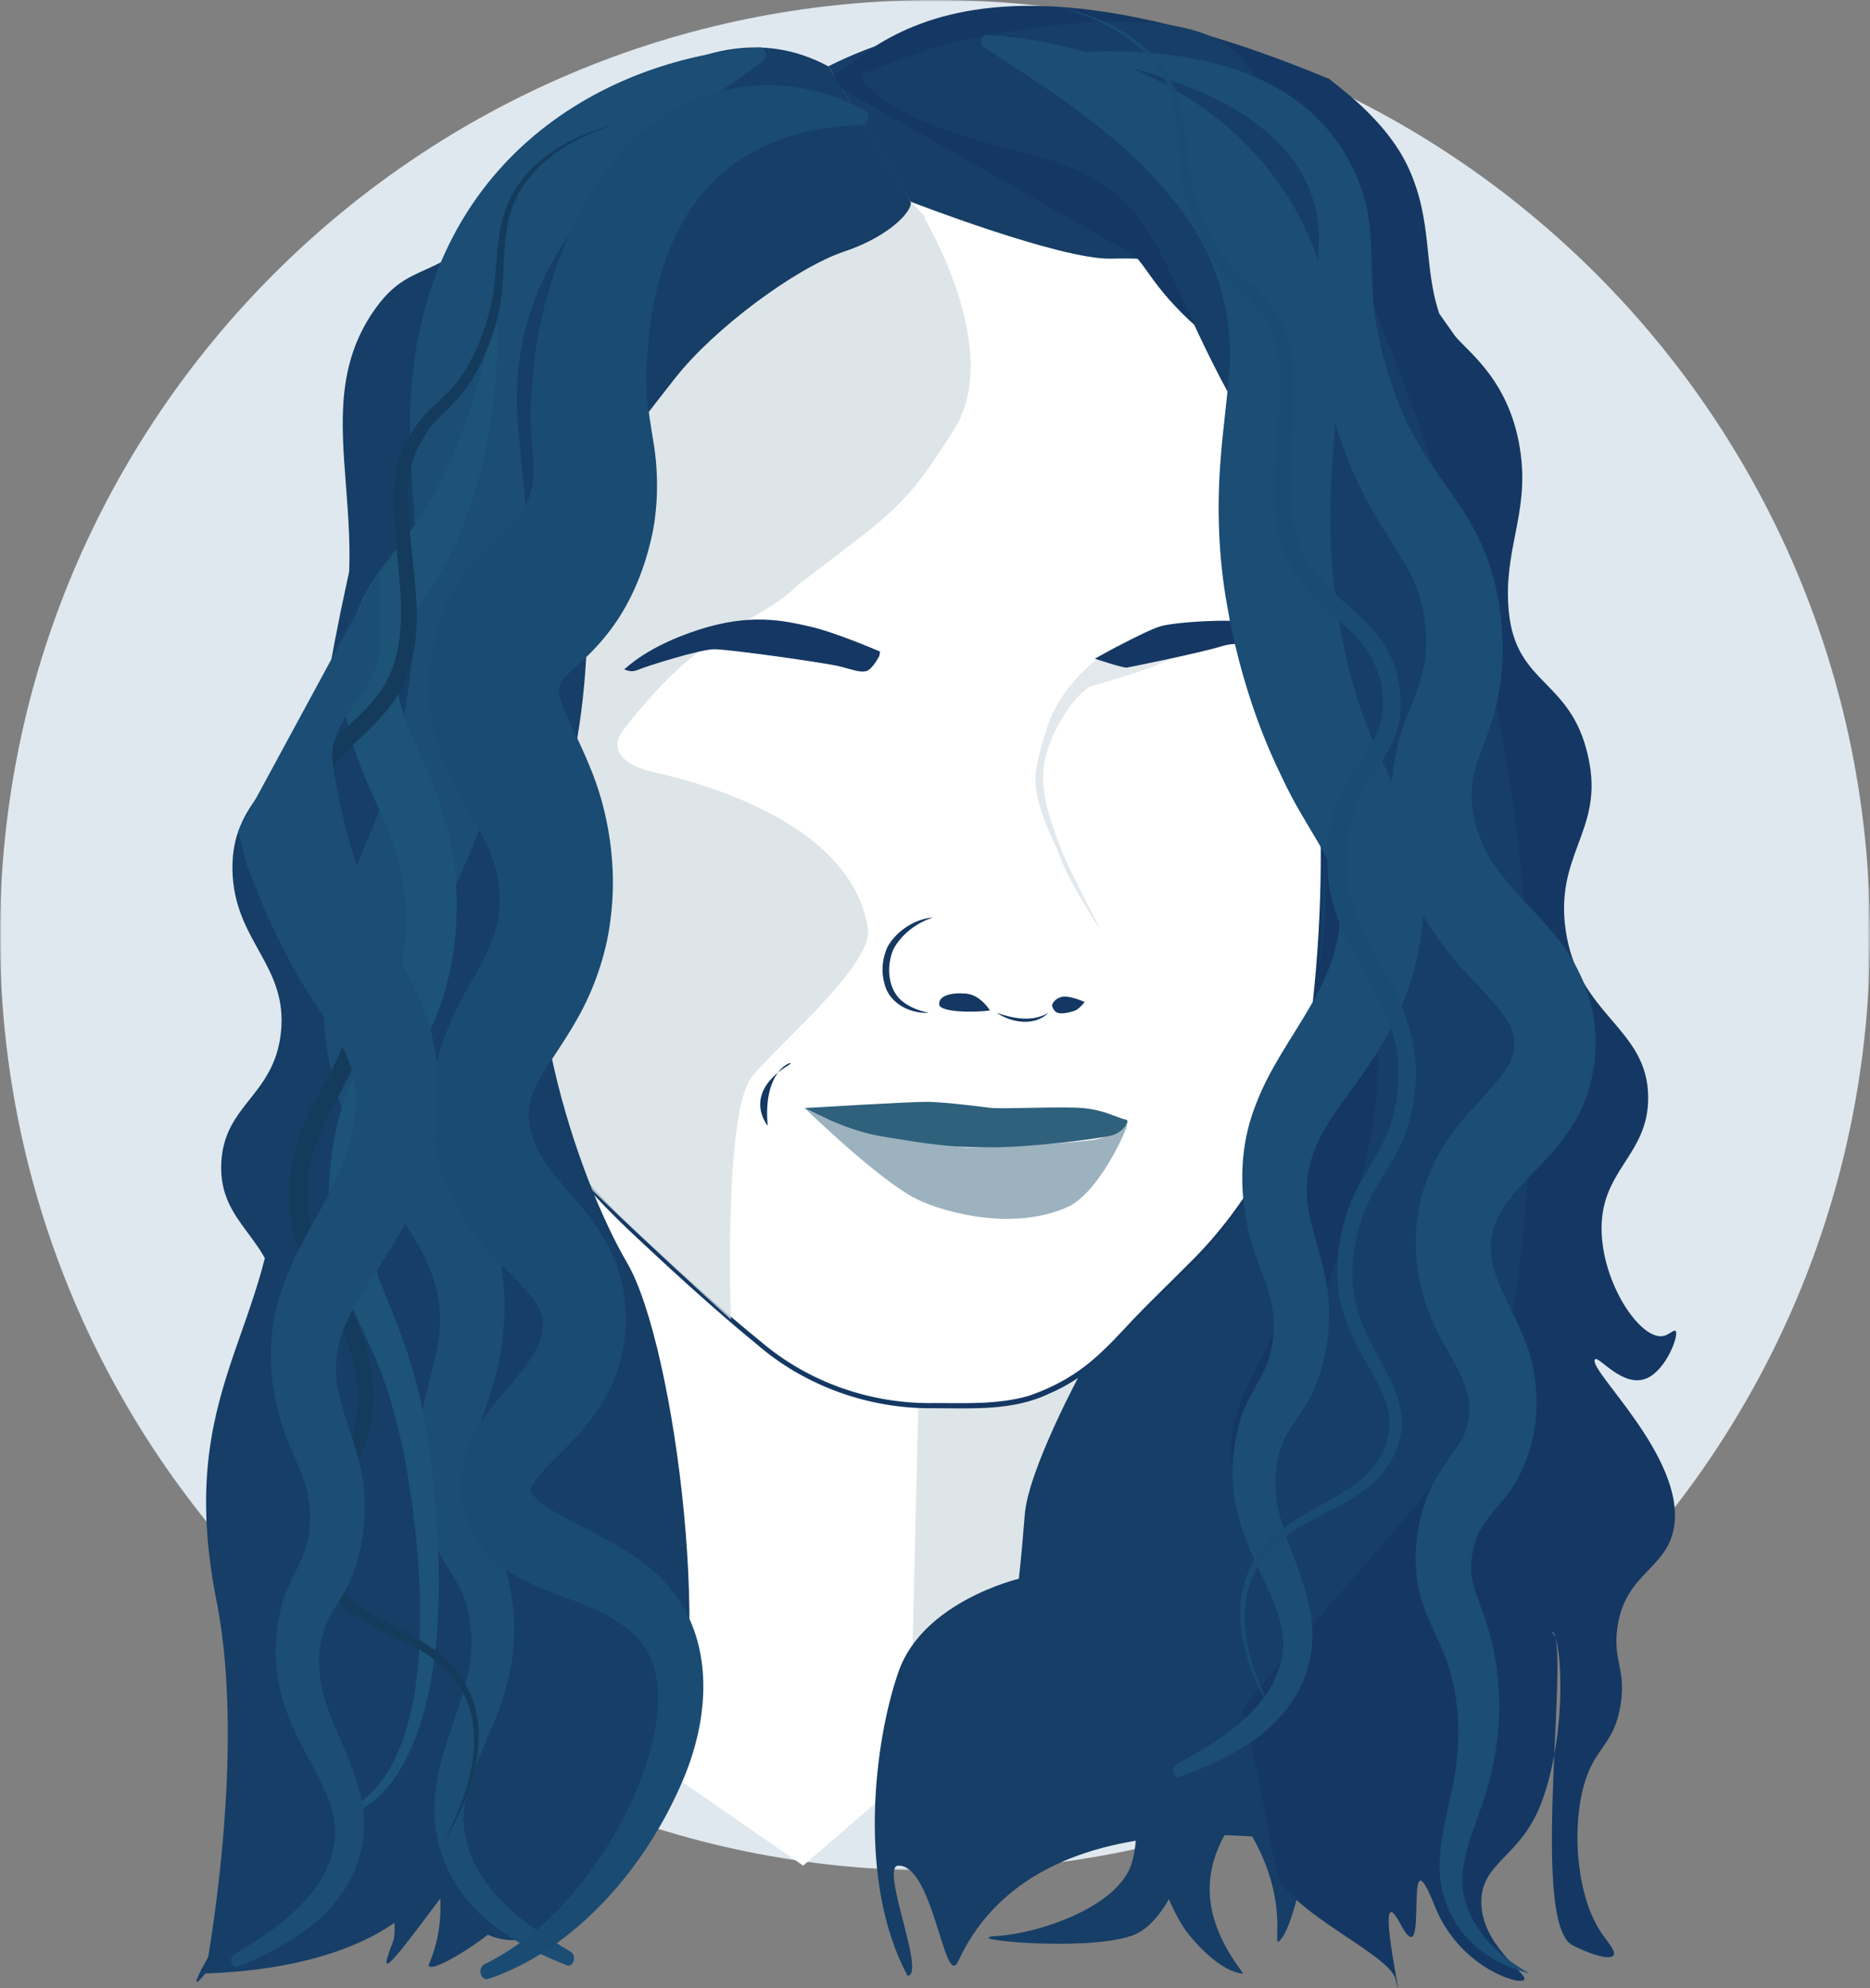
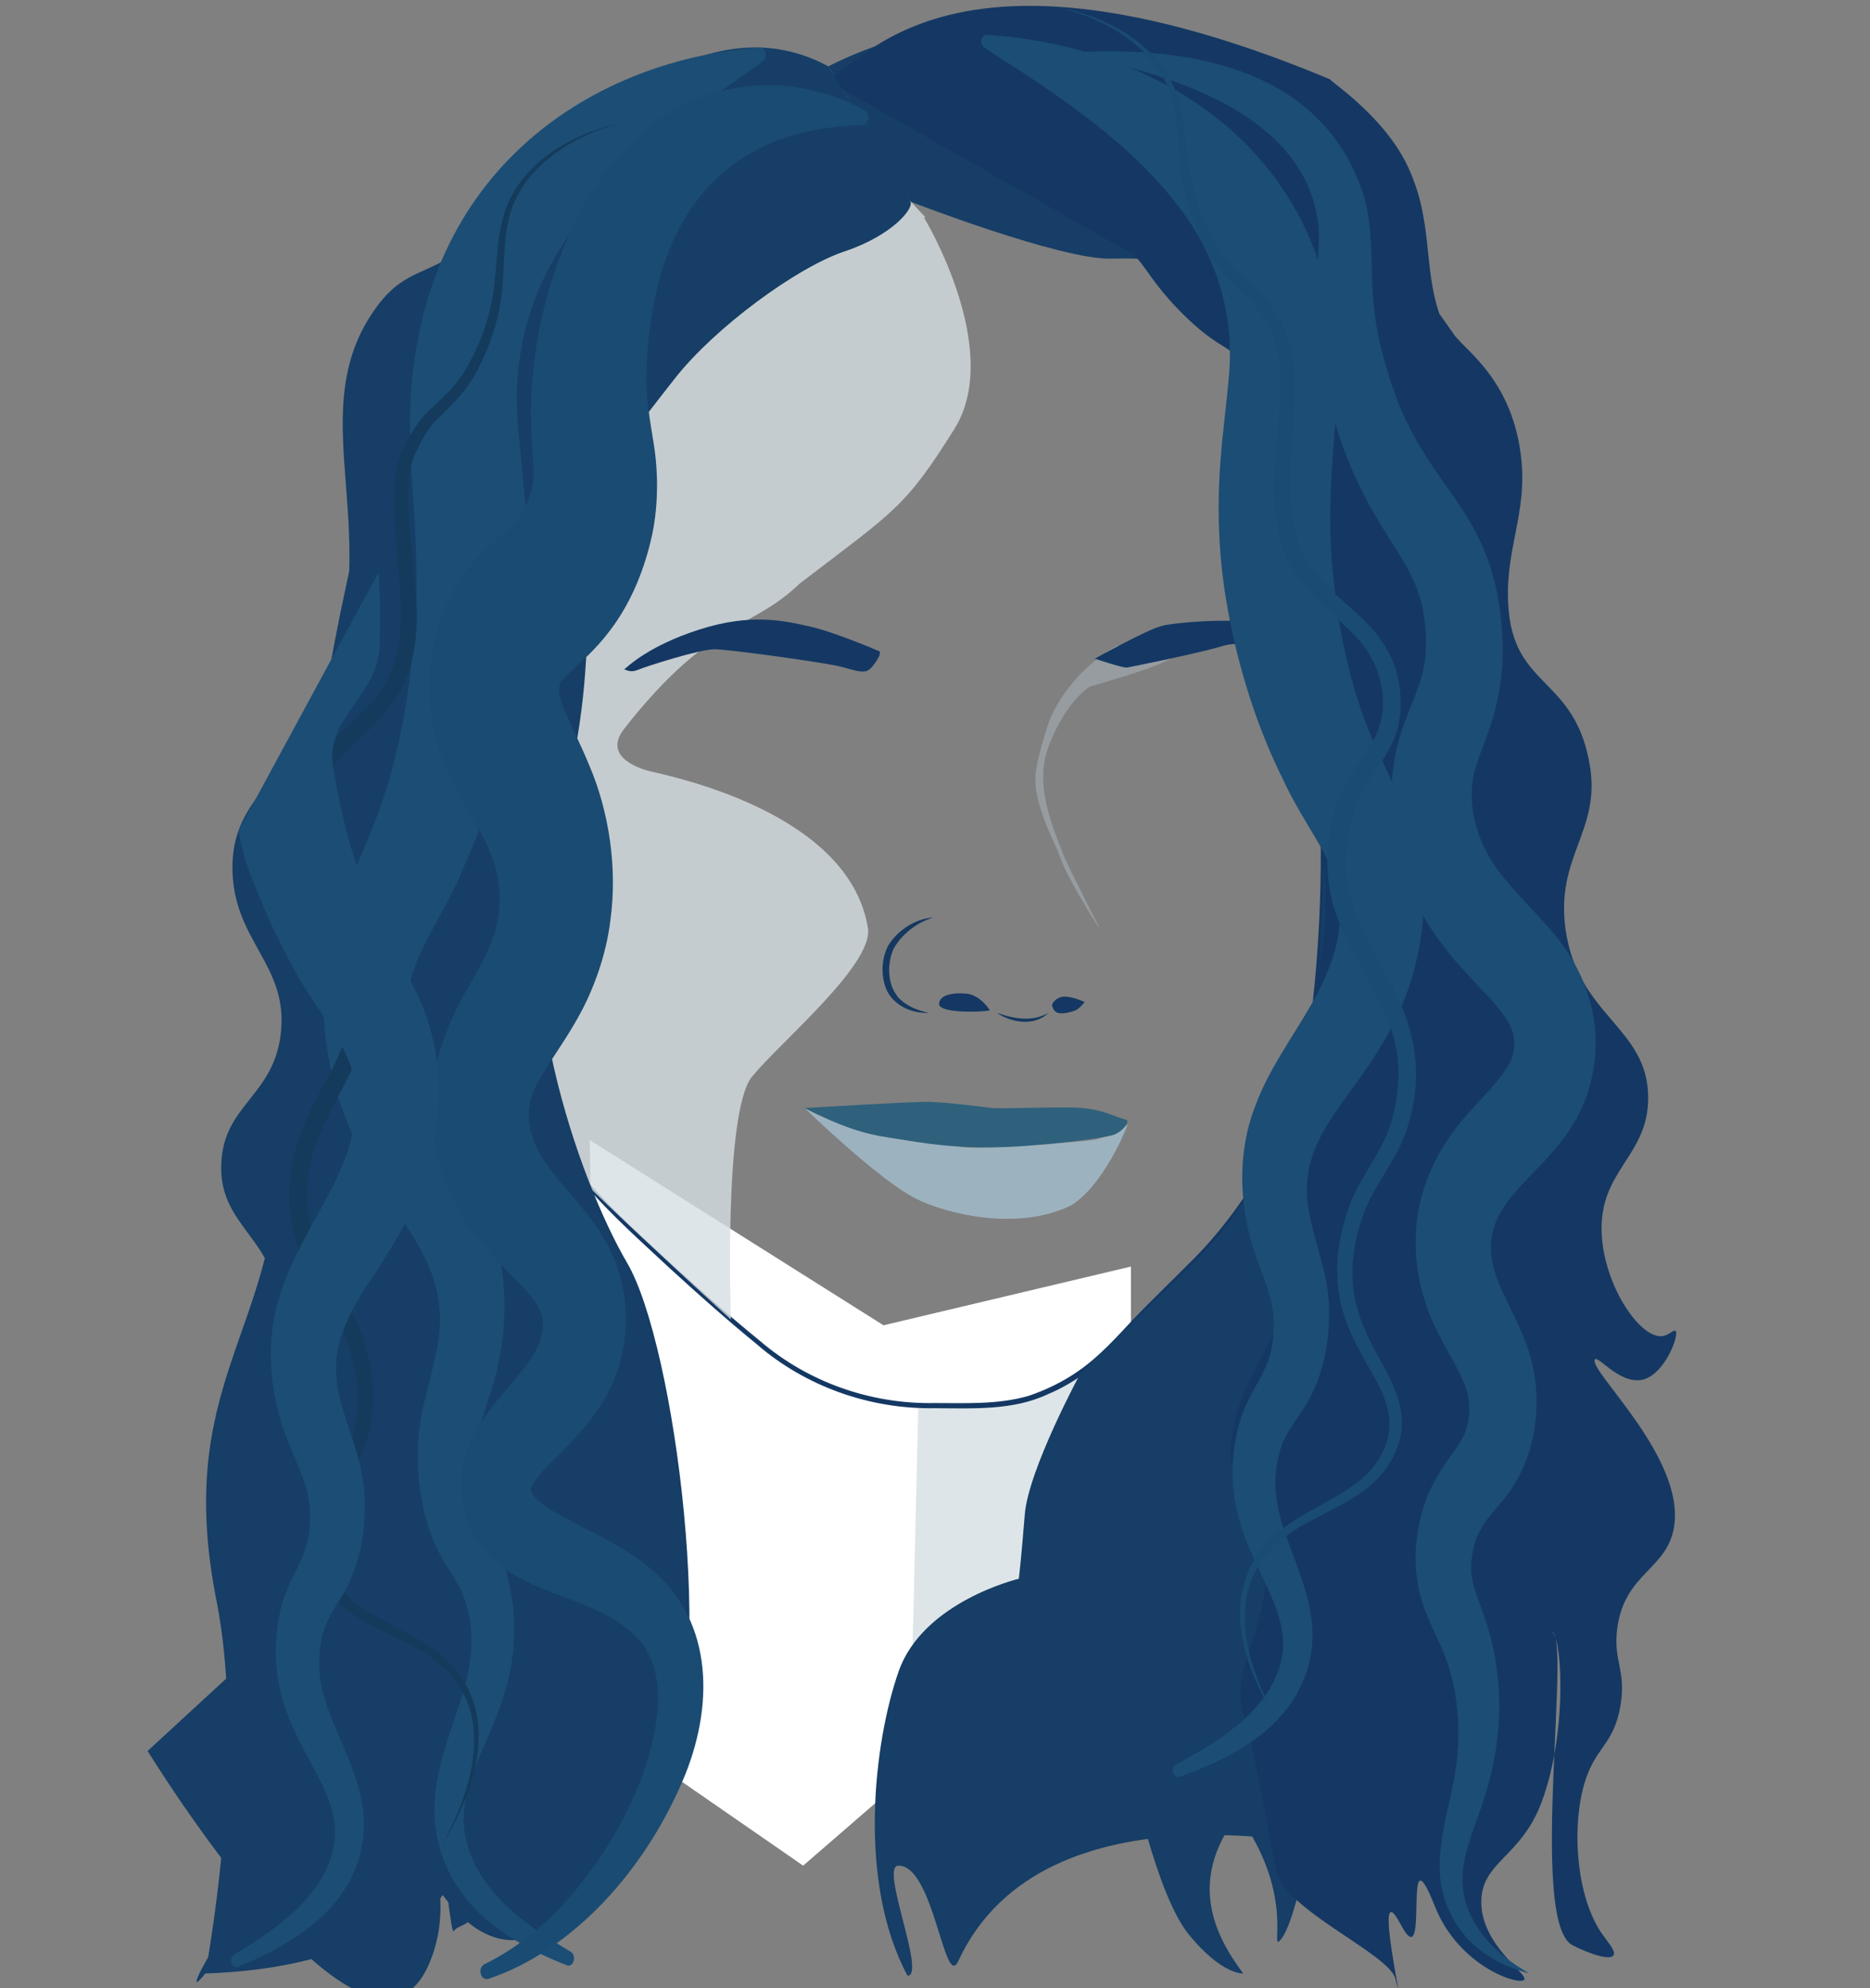
<svg xmlns="http://www.w3.org/2000/svg" id="Calque_1" viewBox="0 0 520.26 552.99">
  <rect x="0" y="0" width="520.26" height="552.99" fill="#808080" stroke="none" />
  <defs>
    <mask id="mask" x="0" y="0" width="520.26" height="520.26" maskUnits="userSpaceOnUse">
      <g id="mask-2">
-         <polygon id="path-1" points="0 0 520.26 0 520.26 520.26 0 520.26 0 0" style="fill: #fff; fill-rule: evenodd;" />
-       </g>
+         </g>
    </mask>
  </defs>
  <g id="Page-1">
    <g id="Group-94">
      <g id="Group-3">
        <g style="mask: url(#mask);">
          <path id="Fill-1" d="M520.26,260.13c0,143.66-116.46,260.13-260.13,260.13S0,403.79,0,260.13,116.46,0,260.13,0s260.13,116.46,260.13,260.13" style="fill: #dfe8ef; fill-rule: evenodd;" />
        </g>
      </g>
      <g>
        <g>
          <g>
-             <path d="M154.67,110.07l-18.33,86.18s8.42,66.37,9.16,74.79c.74,8.42,1.57,13.44,2.23,20.09s3.96,16.56,5.28,19.86,4.62,10.57,10.24,18.16c5.61,7.59,44.91,43.25,55.14,49.86,10.24,6.6,22.78,11.56,38.63,11.89,15.85.33,24.76,0,31.37-2.64,6.6-2.64,13.87-5.94,24.1-17.17,10.24-11.23,23.11-22.12,30.38-32.03,7.26-9.91,19.48-29.06,22.45-53.49,2.97-24.43,3.96-51.51,1.65-76.93-2.31-25.42,2.97-70.33,3.3-71.65s-13.54-48.87-14.2-50.19-40.28-48.54-40.28-48.54h-55.47l-42.26,14.2-30.38,26.08-23.77,24.1-9.25,7.43Z" style="fill: #fff;" />
            <polygon points="164.08 317.1 166.56 479.55 223.45 518.9 314.65 439.93 314.65 352.27 245.8 368.61 164.08 317.1" style="fill: #fff;" />
          </g>
          <polygon points="255.5 390.49 252.74 505.72 333.75 433.79 338.26 372.24 331.33 371.42 314.65 368.78 299.42 382.67 289.17 387.95 274.01 391.34 255.5 390.49" style="fill: #d5dee2; isolation: isolate; opacity: .8;" />
        </g>
        <path d="M154.67,110.07c.04-.07-18.09,86.63-18.01,86.14,4.02,29.16,8.38,66.15,11.61,95.07,1.92,13.49,7.26,26.54,15.4,37.49,7.15,8.38,15.56,15.7,23.61,23.22,7.87,7.14,15.83,14.2,24.08,20.9,13.43,11.55,30.91,17.67,48.6,17.35,8.74,0,17.73.45,26.19-1.99,4.93-1.67,9.75-4.01,14.01-7.02,5.82-4.06,10.48-9.32,15.33-14.49,4.93-5.13,10.07-10.04,15.05-15.06,17.4-16.96,30.12-40.29,33.68-64.4,3.19-24.54,4.12-49.45,2.37-74.15-.64-7.05-1-14.22-.91-21.31.24-18.24,1.65-36.4,3.88-54.49,0,0,.06-.36.06-.36,0-.05.03-.15.02-.15-.23-.95-.43-2.12-.72-3.12-4.07-15.38-8.5-30.79-13.14-46-.2-.87-.79-1.32-1.31-2.04,0,0-1.66-2.07-1.66-2.07-7.05-8.77-29.94-35.97-37.4-45.01,2.34.4-56.16.06-54.93.09,0,0-42.31,14.06-42.31,14.06.48-.37-30.5,26.04-30.36,25.91,0,0-23.86,24.02-23.86,24.02,0,0-9.27,7.4-9.27,7.4h0ZM154.67,110.07s9.22-7.46,9.22-7.46c-.02.02,23.69-24.19,23.68-24.19.12-.06,30.26-26.24,30.4-26.26.07-.02,42.22-14.33,42.29-14.35.07-.01,55.47-.06,55.55-.07,0,0,.24,0,.24,0l.16.19c7.71,9.15,30.35,36.19,37.52,44.93,0,0,1.68,2.07,1.68,2.07.56.68,1.29,1.51,1.51,2.41,4.9,16.14,9.78,32.31,13.9,48.67.12.44.17,1.08.05,1.56-2.49,21.5-4.25,43.22-3.53,64.86,2.16,24.77,2.36,49.73-.21,74.49-.54,5.26-1.06,10.69-2.12,15.9-2.38,12.3-7.25,24.02-13.56,34.8-1.82,3.07-3.75,6.08-5.79,9-8.09,11.81-19.25,20.95-29.02,31.23-2.38,2.53-4.9,5.26-7.36,7.72-5.1,5.02-11.01,9.38-17.64,12.16-9.84,4.67-21.09,3.97-31.69,3.94-17.89.3-35.85-6.03-49.38-17.77-8.26-6.74-16.21-13.83-24.08-21.01-8.11-7.6-16.51-14.93-23.71-23.44-10.6-13.93-15.64-31.42-16.73-48.61-1.39-14.15-3.11-28.19-4.84-42.28,0,0-5.16-42.25-5.16-42.25-.05-.1,18.64-86.11,18.64-86.22h0Z" style="fill: #143863;" />
        <path d="M230.45,18.45l22.87,37.64s41.52,16.1,55.63,15.85c14.12-.25,23.03,0,30.96,15.85,7.92,15.85,16.87,104.9,23.79,124.76,6.92,19.86,4.56,27.13,4.56,27.13,0,0-.71,22.47-1.08,27.06s-1.47,18.67-2.69,24.39c-1.22,5.72-4.73,19.98-10.33,29.79-5.6,9.8-13.07,21.34-20.82,29.09-7.75,7.75-32.67,31.81-32.67,31.81,0,0-14.58,26.91-15.57,39.46-.99,12.55-1.65,17.83-1.65,17.83,0,0-26.57,6.27-33.43,25.75-6.85,19.48-11.62,58.49,2.48,84.68,5.27-.18-7.84-30.56-2.57-30.64,9.9-.16,12.81,34.89,16.68,26.53,23.97-51.79,106.98-30.88,108.46-30.86,10.9-21.45,28.61-43.8,31.21-58.79,2.6-14.98,11.39-23.28,14.36-35.17,2.97-11.89,1.49-59.43-8.42-104.01-2.97-48.04-7.43-60.42-6.93-69.83.5-9.41,5.35-22.78-14.16-78.75-6.14-24.76-8.09-59.43-37.33-104.01-29.24-44.58-70.09-72.31-123.34-45.57Z" style="fill: #163e66;" />
        <path d="M314.65,492.6s6.93,34.34,16.18,45.57c9.25,11.23,15.05,10.73,15.05,10.73-7.78-10.4-16.48-26.63.25-46.25,16.73-19.62-31.48-10.05-31.48-10.05Z" style="fill: #163e66;" />
        <path d="M368.14,490.26s-6.11,42.31-11.72,49.07c-5.61,6.76,16.4-33.64-62.96-74.69,5.5-7.37,47.75-15.27,47.75-15.27l26.93,40.89Z" style="fill: #163e66;" />
        <path id="Fill-24" d="M404.7,93.32c3.81,4.74,15.82,12.75,18.42,33.2,2.13,16.75-4.94,26.62-3.36,43.48,2.01,21.42,18.31,18.56,22.51,42.58,3.26,18.63-9.6,25.47-6.7,45.99,3.41,24.08,22.88,27.1,22.98,46.64.08,16.54-13.84,20.19-12.93,38.1.76,14.76,11.11,29.67,17.24,28.25,1.65-.38,2.93-1.94,3.35-1.31.88,1.3-2.72,10.88-8.14,13.14-6.68,2.79-13.53-6.68-14.36-5.26-1.81,3.1,25.25,27.27,22.02,46.64-1.98,11.87-13.8,12.72-15.8,28.25-1.16,9.03,2.5,11.34.96,21.02-1.93,12.07-7.5,11.45-10.53,23.65-3.06,12.31-1.5,30.25,5.27,40.07,1.58,2.29,3.8,4.67,3.35,5.91-.69,1.89-7.06-.34-11.49-2.63-12.57-6.49.48-90.48-6.22-87.05,3.11-1.94,5.3,26.75-2.39,47.3-5.73,15.31-16.68,16.52-16.76,27.59-.09,12.04,12.79,19.93,11.97,21.68-.89,1.9-18.1-3.23-24.9-20.37-9.47-23.88-.97,21.19-9.58,4.93-8.16-15.4,1.97,28.62-1.36,15.29-1.75-7.02-31.01-19.19-33.2-30.12-1.7-8.47-6.19-34.34-8.77-42-4.86-14.43,7.74-25.89,5.75-46.48-1.5-15.47-9.05-13.59-9.58-26.77-.75-18.96,14.55-30.53,18.91-56.5,1.02-6.06,1.52-12.01,1.52-12.01.84-11.73-.71-19.36,1.83-47.77,2.35-26.23,3.95-23.54,4.07-37.77.11-12.09-1.05-13.95-4.55-54.86-1.33-15.5-1.33-17.15-2.27-22.17-3.5-18.51-7.91-19.64-11.13-35.64-3.93-19.53,1.17-25.28-4.19-35.48-3.89-7.39-6.69-4.58-17.84-15.77-10.93-10.97-10.75-16.19-17.24-18.39l-84.51-48.04c7.52,11.3,21.91-49.03,142.92,1.39.66,1.01,15.6,10.69,22.02,24.96,6.71,14.93,3.97,26.96,8.44,40.26l4.26,6.03Z" style="fill: #143863; fill-rule: evenodd;" />
-         <path d="M259.67,13.19s69.5-18.52,86.41,3.8c16.92,22.33,107.99,182.43,71.58,367.05-3.73,18.94-75.61,88.32-79.41,103.92-3.8,15.6-9.99,46.06-23.61,50.52-13.62,4.46-49.12.74-37.31,0s33.1-7.99,37.31-19.59c4.21-11.61-.97-43.55-.97-43.55,0,0,83.95-146.27,67.6-193.49-16.35-47.22-5.95-115.57-34.18-163.12-28.23-47.55-20.85-66.2-63.54-76.56s-44.18-21.51-44.18-21.51l20.31-7.48Z" style="fill: #163e66;" />
        <path d="M223.85,308.19s20.76,20.18,31.16,25.3c8.22,4.04,27.62,9.04,42.64,1.94,8.09-4.46,14.88-19.04,16.03-22.67,0,0-4.97,3.68-9.76,4.34-4.79.66-32.19,2.64-35.99,1.98-3.8-.66-31.95-5.61-33.06-6.11s-6.4-2.15-11.02-4.79Z" style="fill: #9db2bf;" />
        <path d="M276.02,308.19c4.71.25,19.32-.5,25.26,0s9.86,2.85,11.97,3.22c1.4.25-.84,3.4-3.6,4.29-2.77.89-22.05,3.44-34.9,3.44s-21.02-1.79-27.7-2.78c-6.69-.99-12.96-2.97-23.2-8.17,0,0,28.52-1.73,33.84-1.73s18.33,1.73,18.33,1.73Z" style="fill: #2f617c;" />
        <path d="M259.67,255.19c-4.56,1.35-8.91,4.68-11.13,8.86-1.79,4.19-1.66,9.75,1.34,13.33,2.09,2.33,5.25,3.66,8.55,4.31-5.12.33-10.94-2.53-12.33-7.94-.98-3.47-.69-7.18.85-10.46,2.5-4.4,7.68-7.82,12.72-8.09h0Z" style="fill: #153860;" />
        <path d="M275.4,281.04s-2.5-4.31-6.64-4.68c-4.14-.37-7.6.59-7.48,2.96.12,2.37,10.4,2.31,14.12,1.72Z" style="fill: #143863;" />
        <path d="M277.34,281.69c4.62,1.65,9.92,2.65,14.36,0-3.8,3.83-10.29,2.84-14.36,0h0Z" style="fill: #153860;" />
        <path d="M292.7,279.74c-.15-.6,1.3-2.73,3.87-2.54,2.57.2,5.19,1.52,5.19,1.52,0,0-1.48,1.87-2.57,2.31s-4.04,1.29-5.33.49c-.57-.35-1.01-1.19-1.16-1.79Z" style="fill: #143863;" />
-         <path d="M219.61,296.1c2.31-1.46-7.63.33-6.01,17.03,0,0-7.56-8.82,6.01-17.03Z" style="fill: #143863;" />
        <path d="M257.13,60.62s22.1,36.42,8.49,58.53c-13.85,22.12-16.51,22.78-43.25,43.25-13.12,12.74-24.9,9.91-48.7,40.28-6.51,8.3,5.66,11.47,7.26,11.85,7.3,1.72,55.76,11.92,60.59,43.95.97,10.21-24.25,31.22-32.27,40.94-8.02,9.72-5.9,67.59-5.9,67.59,0,0-49.43-44.93-50.65-48.82-1.22-3.89-31.04-22.87-35.66-47.17-4.62-24.3,18.59-43.13,19.32-46.77s3.14-28.51,3.14-28.51l3.71-31.68,4.17-19.63,5.36-25.22,38.78-27.01,32.32-23.82,27.22-14.82,6.32,6.8-.24.24Z" style="fill: #d5dee2; isolation: isolate; opacity: .8;" />
        <path d="M230.45,18.45s21.96,35.66,22.87,37.64c.91,1.98-5.12,9.41-18.45,13.87-13.33,4.46-36.11,21.3-47.01,35.17-10.9,13.87-24.76,31.7-25.26,37.64-.5,5.94,5.45,48.54-8.42,87.66-13.87,39.13,6.93,98.07,20.31,120.85,13.37,22.78,25.2,114.79,10.65,143.44-42.84,84.38-64.29,22.77-65.78,29.11s-18.17,23.58-62.25,25.07c0,0,11.68-60.61,3.15-103.53-11.97-60.27,16.66-74.77,17.16-123.81s14.36-184.74,44.58-234.27S193.8-1.36,230.45,18.45Z" style="fill: #163e66;" />
        <path d="M244.82,181.22s-12.2-5.29-19.32-6.92c-7.43-1.7-16.67-3.8-31.04.83-14.36,4.62-20.14,10.57-20.8,11.06,1.49.5,2.15.83,4.13,0,1.98-.83,16.84-5.61,20.97-5.61s30.87,3.76,34.96,4.79c3.43.87,5.32,1.67,7.14,1.33,1.82-.34,3.8-4.3,3.8-4.3l.17-1.17Z" style="fill: #143863;" />
        <path d="M310.53,179.71c-10.26,5.81-16.92,15.55-18.97,21.88-4.1,12.65-3.57,15.21-3.4,17.27.68,7.01,5.86,17.09,6.2,17.94,1.37,4.1,2.91,7.01,5.64,11.79,2.91,5.13,5.81,9.74,5.98,9.57,0,0-2.56-4.79-6.49-12.82-1.88-3.76-3.25-6.49-3.93-8.38-3.76-9.4-6.22-17.09-5.03-24.78.85-5.81,6.32-17.09,12.65-21.19,5.64-1.71,38.12-10.6,17.26-10.77-3.76-1.71-5.98,1.03-9.74-.68h0l-.17.17Z" style="fill: #b8c6d1; isolation: isolate; opacity: .4;" />
        <path d="M304.58,183.21s14.2-7.92,18.49-9.08c4.29-1.16,21.13-2.31,27.9-.66,6.77,1.65,11.89,3.96,11.89,3.96l-1.16,4.46s-5.12-.66-8.25-.99-7.76-2.97-13.54-1.16c-5.78,1.82-25.42,5.78-26.42,5.94s-8.92-2.48-8.92-2.48Z" style="fill: #143863;" />
        <path id="Fill-38" d="M274.6,9.7c44.5,2.78,95.19,29.64,97.29,91.88.18,6.59-.23,13.73-.72,20.29-1.11,14.03-1.69,26.55-.05,40.22.83,7.94,2.22,16.12,4.11,23.7,1.28,5.12,2.77,10.09,4.64,14.96,2.9,7.83,7.11,15.59,10.66,23.79,6.69,14.69,7.06,31.09,2.46,46.8-2.85,10.05-8.45,19.82-13.78,27.25-8.23,11.87-18.04,21.92-15.1,38.19,1.62,9.05,5.83,18.35,5.67,28.35-.01,7.76-1.38,15.34-4.62,22.22-2.7,5.85-6.28,8.98-8.37,14.15-2.55,6.68-2.51,13.88-.38,21.29,2.24,8.04,6.86,17.03,8.27,26.3,2.73,16.96-7.03,29.76-18.68,36.75-5.66,3.56-11.78,6.22-17.81,8.34-.79.28-1.62-.28-1.85-1.25-.21-.9.16-1.84.85-2.19,11.12-5.97,28.26-15.71,29.76-32.11,1.07-17.98-20.56-32.21-12.07-63.05,2.37-8.74,8.51-13.93,9.2-22.81.16-1.13.22-2.37.28-3.49.21-6.47-1.83-11.3-4.08-17.47-5.42-13.84-6.59-30.17-.98-44.36,7.41-20.01,25.28-34.12,23.45-57.46-1.45-11.55-9.32-19.09-16.15-33.92-2.87-5.86-5.44-12.04-7.64-18.35-3.26-9.41-5.82-19.23-7.54-29.19-2.43-13.47-2.94-27.6-1.78-41.31.51-6.95,1.62-15.07,2.21-22.01,1.84-18.53-4.03-35.34-14.57-48.55-8.67-11.2-19.27-19.98-30.55-28.12-2.96-2.06-6.6-4.73-9.64-6.64-4.33-3-8.83-5.63-13.28-8.69-.77-.47-1.07-1.66-.64-2.58.3-.64.86-.99,1.42-.95" style="fill: #1b4d75; fill-rule: evenodd;" />
        <path id="Fill-40" d="M296.64,14.7c28.57-1.98,70.76,1.48,82.82,39.92,2.67,9.11,1.84,19.1,2.53,28.06.27,3.79.84,7.59,1.58,11.27,1.17,5.35,2.65,10.33,4.45,15.4,3.05,8.62,7.47,16.07,12.43,23.1,2.84,4.1,6.11,8.47,8.63,12.92,2.59,4.4,4.8,9.46,6.23,14.62,1.48,5.23,2.31,10.69,2.61,16.17l.16,3.26c-.04,2.05-.02,4.79-.24,6.79-.4,5.58-1.77,11.62-3.43,16.4-1.32,3.9-2.65,7.03-3.46,9.53-3.13,8.82-1.07,18.35,3.25,26,3.84,6.8,10.93,13.25,16.5,19.7,9.49,10.45,15.66,24.76,12.33,41.1-5.61,28.42-35.36,31.66-26.64,56.44,3.07,8.01,8.38,15.91,10.17,25.22,2.54,12.15-.08,25.59-6.94,34.76-4.12,5.58-8.68,8.96-9.88,16.28-1.11,5.75-.16,8.57,1.93,14.39,1.15,3.18,2.48,6.88,3.39,10.75.68,2.79,1.23,5.97,1.54,8.86,1.5,12.37-.38,25.32-4.37,36.63-4.76,13.45-9.05,22.73-.31,35.09,3.64,5.01,8.57,8.63,13.53,11.52-5.51-1.46-11.04-3.86-15.86-8.36-4.98-4.68-8.69-11.88-9.04-19.93-.39-11.05,3.82-20.89,4.79-31.44.82-7.66.33-15.42-1.48-22.78-1.25-4.83-3.12-8.9-5.31-13.56-1.49-3.2-2.84-6.6-3.7-10.22-1.86-8.35-1.03-16.6,1.49-24.32,1.59-5.08,5.12-10.43,7.49-13.62,1.89-2.63,3.11-4.5,3.77-6.2,1.35-3.45,1.59-7.83.54-11.39-1.74-5.69-4.52-9.35-7.41-15.04-4.1-7.62-6.98-16.99-6.84-26.35-.23-14.72,6.57-27.4,15.03-36.49,3.72-4.23,7.91-8.24,10.56-12.63,2.41-3.76,2.46-8.73-.01-12.44-2.57-4.26-6.68-8.2-10.32-12.16-6.88-7.17-15.14-17.81-18.73-29.49-4.38-12.99-4.6-28.65.26-41.21,2.65-7.36,5.22-11.78,5.92-18.98l.04-.92.11-1.84c0-3.51-.31-7.17-.97-10.54-.29-1.01-.6-2.47-.95-3.45l-.3-.84c-.21-.56-.36-1.14-.61-1.71l-.76-1.72c-.13-.29-.24-.58-.39-.87-3.82-7.54-8.38-13.25-12.84-21.81-8.56-16.32-13.51-35.58-13.69-55.11-.11-6.85.95-13.85.64-20.07-3.23-34.23-47.61-44.01-70.25-48.73" style="fill: #1b4d75; fill-rule: evenodd;" />
        <path id="Fill-58" d="M294.92,2.14c14.03,2.79,28.62,11.01,32.89,25.4,2.46,8.23,1.89,17.15,4.21,25.29,1.38,5.41,3.63,10.59,6.46,15.4,2.85,5.08,6.79,8.52,11.21,12.38,4.31,4.13,7.66,9.64,9.24,15.38,1.46,5.73,1.25,11.75,1.04,17.57-.56,16.06-4.58,34.63,7.46,47.56,3.61,4.09,8.17,7.51,12.41,11.74,4.35,4.23,7.92,9.81,9.11,15.84,1.28,6.04,1.03,12.68-1.76,18.3-2.63,5.31-6.4,9.51-8.86,14.67-2.31,4.82-3.52,10.15-3.85,15.55-.9,11.21,3.87,21.26,9.5,30.88,9.14,15.23,13.11,29.43,7.14,46.84-2.4,6.87-7.12,12.66-10.21,19.07-2.39,4.89-3.76,10.31-4.42,15.69-.61,5.4-.07,10.85,1.65,16.03,1.7,5.21,4.51,10.05,7.25,15.16,3.24,5.82,5.9,12.87,4,19.6-1.33,5.15-4.54,9.82-8.69,13.11-4.69,3.78-10.04,6.21-15.06,8.89-10.66,5.25-18.52,12.86-19.23,25.21-.7,11.4,4.14,22.34,9.67,32.12-6.08-9.62-11.4-20.57-11.04-32.19.12-8.88,4.73-17.38,11.99-22.58,6.79-5.18,15.39-8.3,21.76-13.68,5.1-4.25,8.49-10.81,7.68-17.44-.54-4.06-2.34-7.65-4.35-11.3-2.75-4.92-5.83-9.98-7.79-15.63-3.6-9.92-2.68-20.93.77-30.74,2.36-6.84,6.94-12.75,10.01-19.13,2.34-4.9,3.48-10.27,3.85-15.66,1.47-18.79-11.09-30.2-17.09-46.73-4.06-11.4-3.32-24.27,1.88-35.24,2.46-5.19,6.42-9.71,8.91-14.63,4.51-9.66,1.4-21.3-6.3-28.65-3.83-3.93-8.5-7.5-12.47-12.07-8.55-9.36-10-21.76-9.19-33.72.3-5.77.9-11.45,1.27-17.09.33-6.79.83-13.84-1.86-20.21-1.76-3.69-3.75-7.26-6.76-10.14-4.19-3.74-8.75-8.18-11.41-13.3-2.84-5.12-5.08-10.58-6.35-16.28-2.1-8.47-1.2-17.1-3.35-25.42-3.72-14.1-17.76-22.44-31.3-25.84" style="fill: #1a4b72; fill-rule: evenodd;" />
        <path id="Fill-24-2" data-name="Fill-24" d="M234.87,25.63l-45.69,4.05-52.83,72.72s-28.48,92.12-30.71,97.03-8.17,87.63-8.17,87.63l23.36,141.94,20.2,40.86c0,6.69,12.05,12.74,14.15,24.55.1.57.28,1.73.14,3.23-.79,8.37-10.42,14.24-11.5,12.82-.83-1.09,4.33-5.19,4.16-10.98-.21-7.28-8.63-10.22-21.62-19.41-13.84-9.79,10.61,40.44,6.15,28.09-4.5-12.46-1.46-23.72-3.52-24.02-2.17-.32-7.64,11.87-5.51,22.77,1.61,8.26,6.2,8.64,6.56,15.33.52,9.59,3.05-5.47,3.34,3.88.31,9.85-6.06,8.92-7.02,10.9-1.02,2.09-2.23-18.7-5.14-28.27-2.94-9.69,1.08,24.53-1.86,15.09-2.28-7.3-9.15-3.9-15.8-13.64-6.18-9.04-4.44-18.11-10.03-20.34-3.45-1.38-3.59,15.87-11.07,26.35-11.72,3.08-35.45,45.3-25.34,32.69.33-1.19,12.88-21.54,12.13-42.98,3.71-15.65,12.02-22.82,6.74-38-6.53-18.79-12.36-33.73-12.68-47.86-3.43-16.7,15.47-34.24,14.1-57.34-1.11-18.61-16.62-21.73-15.85-39.18.72-16.39,14.62-18.64,16.58-36.21,2.12-19.05-13.2-25.5-13.47-45.55-.25-19.26,13.77-23.1,24.6-47.51,19.61-44.2-5.86-77.8,14.61-107.65,10.33-15.07,17.39-7.32,34.59-26.58,22-24.62,72.27-23.27,88.6-39.35" style="fill: #163e66; fill-rule: evenodd;" />
        <path d="M94.5,480.17s18.5,50.34,14.82,59.91-2.71,9.25,12.41-11.02c15.12-20.27,27.39-48.88,27.39-48.88h-54.62Z" style="fill: #163e66;" />
-         <path d="M76.92,454.01s59.82,51.71,42.48,92.15c-2.41,5.63,33.38-15.58,35.85-33s-78.33-59.16-78.33-59.16Z" style="fill: #163e66;" />
+         <path d="M76.92,454.01s59.82,51.71,42.48,92.15s-78.33-59.16-78.33-59.16Z" style="fill: #163e66;" />
        <path id="Fill-38-2" data-name="Fill-38" d="M211.39,13.2c.56-.04,1.13.34,1.42,1.05.43,1.01.12,2.32-.64,2.84-4.45,3.37-8.95,6.27-13.28,9.57-3.04,2.1-6.68,5.04-9.64,7.31-11.28,8.96-21.88,18.63-30.55,30.96-10.55,14.54-16.42,33.04-14.57,53.45.59,7.63,1.7,16.58,2.21,24.23,1.16,15.09.65,30.65-1.78,45.48-1.72,10.96-4.28,21.77-7.54,32.13-2.19,6.94-4.77,13.75-7.64,20.2-6.83,16.33-14.69,24.63-16.15,37.34-1.84,25.7,16.03,41.24,23.45,63.27,5.61,15.63,4.44,33.6-.98,48.84-2.25,6.79-4.29,12.11-4.08,19.23.06,1.24.12,2.61.28,3.85.68,9.78,6.82,15.49,9.2,25.12,8.48,33.95-13.15,49.62-12.07,69.42,1.5,18.06,18.64,28.79,29.76,35.36.69.39,1.06,1.42.85,2.41-.23,1.07-1.06,1.68-1.85,1.38-6.03-2.34-12.16-5.26-17.81-9.19-11.65-7.7-21.4-21.79-18.68-40.46,1.41-10.2,6.03-20.1,8.27-28.95,2.14-8.16,2.17-16.08-.38-23.44-2.09-5.7-5.67-9.14-8.37-15.58-3.24-7.57-4.61-15.91-4.62-24.46-.16-11.01,4.05-21.25,5.67-31.21,2.94-17.92-6.87-28.98-15.1-42.05-5.33-8.19-10.93-18.94-13.78-30.01-4.6-17.29-4.23-35.35,2.46-51.53,3.55-9.03,7.76-17.57,10.66-26.19,1.87-5.36,3.37-10.83,4.64-16.47,1.89-8.35,3.28-17.36,4.11-26.1,1.64-15.05,1.06-28.83-.05-44.28-.49-7.22-.9-15.08-.72-22.34,2.1-68.52,52.79-98.1,97.29-101.16" style="fill: #1b4d75; fill-rule: evenodd;" />
        <path id="Fill-44" d="M239.79,34.8c-34.78.9-56.95,21.04-59.74,64.39-.24,3.46-.29,6.97-.09,10.37.21,3.73,1.16,9.12,1.79,13.1,1.52,8.75,1.46,19.03-.72,27.83-2.2,9.21-5.95,17.85-11.38,24.95-4.33,5.71-7.88,8.46-11.99,12.4-.93.91-1.27,1.32-1.64,1.83,0,.04-.06-.03-.06.08,0,.08-.02.15-.05.22-.08.17-.14.31-.16.52-.12.45-.23.9-.26,1.34-.21,1.22.96,4.37,1.75,6.19,2.12,4.85,4.31,9.05,6.63,14.68,5.56,12.92,7.97,28.7,5.94,43.31-1.15,9.61-4.72,19.5-9.12,27.21-2.05,3.68-4.16,6.86-6.01,9.69-2.83,4.42-5.61,8.23-6.93,12.62-2.33,8.35,2.15,16.18,7.4,22.28,3.97,4.75,9.66,11.01,12.86,16.65,7.47,12.03,8.14,29.03,1.66,41.9-2.82,5.87-7.27,11.2-11.12,15.15-3.76,4.13-8.66,7.99-10.81,12.32,0,.05,0,.11-.04.17,0,.06.02.11,0,.17-.02.05-.04.1-.01.15-.13.19.26.91.45,1.26.28.29.43.63.76.91l.48.5c1.47,1.38,3.64,2.84,6.05,4.2,7.62,4.29,17.44,8.34,25.06,14.68,17.3,13.75,18.55,36.77,10.12,57.78-10.79,26.4-31.29,48.89-54.73,56.74-.94.31-1.9-.36-2.16-1.5-.24-1.06.22-2.14,1.03-2.55,10.69-5.23,20.06-13.49,27.83-23.72,7.59-9.86,14.14-21.57,17.89-34.16,3.12-10.94,4.6-23.68-2.48-32.18-10.31-11.46-26.54-11.42-38.91-20.91-4.47-3.44-8.19-8.56-9.76-14.8-6.47-28.12,24.38-37.92,21.55-54.24-.39-2.01-2.11-4.58-3.55-6.25-2.89-3.46-5.79-6.06-9.25-9.74-9.15-9.21-16.56-21.98-17.73-37.12-1.64-15.74,4.16-29.09,11.34-41.1,5.2-8.81,8.62-16.99,6.9-27.26-1.51-9.67-7.19-16.55-11.56-25.11-6.82-12.48-9.84-27.98-5.77-43.2,1.07-4.49,2.94-8.96,5.14-12.85,2.24-3.86,5.75-8.02,8.52-10.63,2.35-2.37,6.95-5.99,8.54-8,1.45-1.68,2.63-3.81,3.5-6.08.83-2.34,1.4-3.89,1.47-6.8.07-1.99-.23-5.34-.5-9.51-1.96-30.04,8.47-64.81,28.69-83.97,14.07-13.46,33.36-17.82,50.56-13.29,4.59,1.2,9.13,2.86,13.37,5.23.9.5,1.3,1.8.88,2.9-.3.8-.95,1.27-1.62,1.27" style="fill: #1a4b72; fill-rule: evenodd;" />
-         <path id="Fill-46" d="M138.34,91.64c.39,23.84-5.08,49.94-16.65,69.08-4.5,7.75-10.03,13.93-11.03,23.5-1.28,10.35,2.91,17.97,6.77,26.79,3.91,8.58,7.61,18.73,8.91,29.2,2.08,16.36-.28,33.69-7.21,47.34-3.88,8.04-8.58,14.65-12.04,22.45-3.98,8.72-5.67,19.03-5.14,29.28.36,11.03,5.12,19.99,8.83,29.8,1.69,4.29,3.15,8.86,4.49,13.44,1.16,4.23,2.37,9.74,3.21,14.1l1.12,7.16c3.51,28.04,5.44,68.22-9.59,90.49-2.44,3.55-5.38,6.41-8.55,8.44-.37.24-.82.02-.99-.5-.17-.49-.02-1.08.31-1.34,12.03-9.34,15.66-29.31,16.06-47.15.36-16.06-1.36-32.21-4.18-47.78-1.18-6.15-2.95-13.37-4.83-19.12-4.18-13.37-11.61-23.76-14.85-38.11-3.01-15.46-1.45-32.66,4.21-46.63,3.35-8.56,7.99-15.9,11.38-23.8,4.54-10.23,5.41-22.49,3.32-33.92-2.01-12.25-8.92-23.04-13.11-35.41-3.64-10.44-4.17-22.34-1.3-33.3,1.56-6.16,4.56-12.1,7.85-16.54,5.14-6.89,9.73-11.78,14.01-19.17,8.18-14.02,13.69-31.09,17.52-48.61.12-.56.55-.87.95-.7.32.14.52.54.53.98" style="fill: #1d5377; fill-rule: evenodd;" />
        <path id="Fill-58-2" data-name="Fill-58" d="M172.19,34.32c-13.46,3.73-27.28,12.42-30.66,26.61-1.94,8.37-.83,16.97-2.72,25.5-1.13,5.73-3.23,11.24-5.95,16.43-2.54,5.18-6.99,9.73-11.08,13.58-2.93,2.96-4.84,6.57-6.5,10.31-2.54,6.43-1.86,13.47-1.36,20.25.51,5.62,1.25,11.29,1.69,17.05,1.11,11.94-.03,24.37-8.35,33.94-3.86,4.66-8.43,8.35-12.17,12.37-7.51,7.54-10.34,19.25-5.59,28.8,2.61,4.86,6.68,9.28,9.27,14.41,5.47,10.84,6.52,23.68,2.75,35.18-5.59,16.68-17.86,28.4-15.93,47.14.5,5.38,1.77,10.73,4.23,15.57,3.23,6.31,7.95,12.09,10.48,18.87,3.69,9.73,4.89,20.71,1.53,30.72-1.82,5.7-4.77,10.84-7.4,15.82-1.93,3.7-3.63,7.33-4.07,11.4-.65,6.66,2.9,13.12,8.11,17.25,6.5,5.22,15.18,8.12,22.09,13.14,7.39,5.02,12.2,13.4,12.55,22.28.65,11.6-4.39,22.69-10.24,32.45,5.29-9.91,9.86-20.97,8.88-32.35-1.01-12.32-9.07-19.74-19.85-24.73-5.09-2.55-10.49-4.85-15.28-8.51-4.23-3.18-7.56-7.77-9.01-12.89-2.06-6.68.42-13.8,3.51-19.69,2.62-5.17,5.31-10.08,6.87-15.33,1.59-5.22,1.99-10.69,1.25-16.07-.8-5.36-2.3-10.75-4.81-15.58-3.25-6.33-8.11-12-10.68-18.81-6.4-17.26-2.78-31.55,5.99-47,5.39-9.75,9.91-19.92,8.73-31.11-.46-5.39-1.81-10.69-4.23-15.45-2.59-5.1-6.46-9.21-9.22-14.45-2.92-5.55-3.34-12.19-2.21-18.25,1.05-6.06,4.48-11.72,8.72-16.06,4.14-4.33,8.61-7.87,12.12-12.05,11.71-13.22,7.24-31.69,6.28-47.73-.36-5.82-.71-11.83.6-17.59,1.43-5.77,4.65-11.37,8.85-15.6,4.32-3.97,8.18-7.51,10.9-12.65,2.71-4.88,4.83-10.11,6.07-15.55,2.12-8.2,1.32-17.1,3.58-25.39,3.91-14.48,18.29-23.07,32.25-26.2" style="fill: #143b5b; fill-rule: evenodd;" />
        <path id="Fill-38-3" data-name="Fill-38" d="M105.33,159.13c.5,6.57.48,13.84.31,20.41-.42,14.07-15.26,20.1-12.95,33.68,1.23,7.89,3.01,15.99,5.28,23.47,1.53,5.05,3.27,9.94,5.38,14.71,3.28,7.67,7.87,15.22,11.82,23.23,7.41,14.34,8.59,30.71,4.77,46.62-2.35,10.18-7.46,20.21-12.41,27.9-7.63,12.26-16.93,22.79-13.19,38.89,2.06,8.96,6.73,18.04,7.07,28.04.37,7.76-.62,15.39-3.51,22.42-2.4,5.98-5.83,9.28-7.66,14.55-2.22,6.8-1.82,13.99.68,21.28,2.64,7.92,7.7,16.67,9.56,25.85,3.56,16.8-5.55,30.07-16.84,37.63-5.47,3.84-11.46,6.79-17.38,9.21-.78.32-1.63-.2-1.91-1.16-.26-.89.07-1.84.74-2.23,10.82-6.51,27.45-17.09,28.14-33.55.18-18.01-22.12-31.16-15.18-62.37,1.94-8.85,7.81-14.34,8.06-23.24.11-1.13.1-2.38.11-3.5-.11-6.47-2.39-11.2-4.94-17.25-6.1-13.56-8.07-29.8-3.17-44.26,6.42-20.35,23.57-35.32,20.58-58.55-2.02-11.46-10.25-18.6-17.8-33.08-3.16-5.71-6.03-11.76-8.53-17.95-3.72-9.24-3.86-8.88-6.06-18.74" style="fill: #1b4d75; fill-rule: evenodd;" />
      </g>
    </g>
  </g>
</svg>